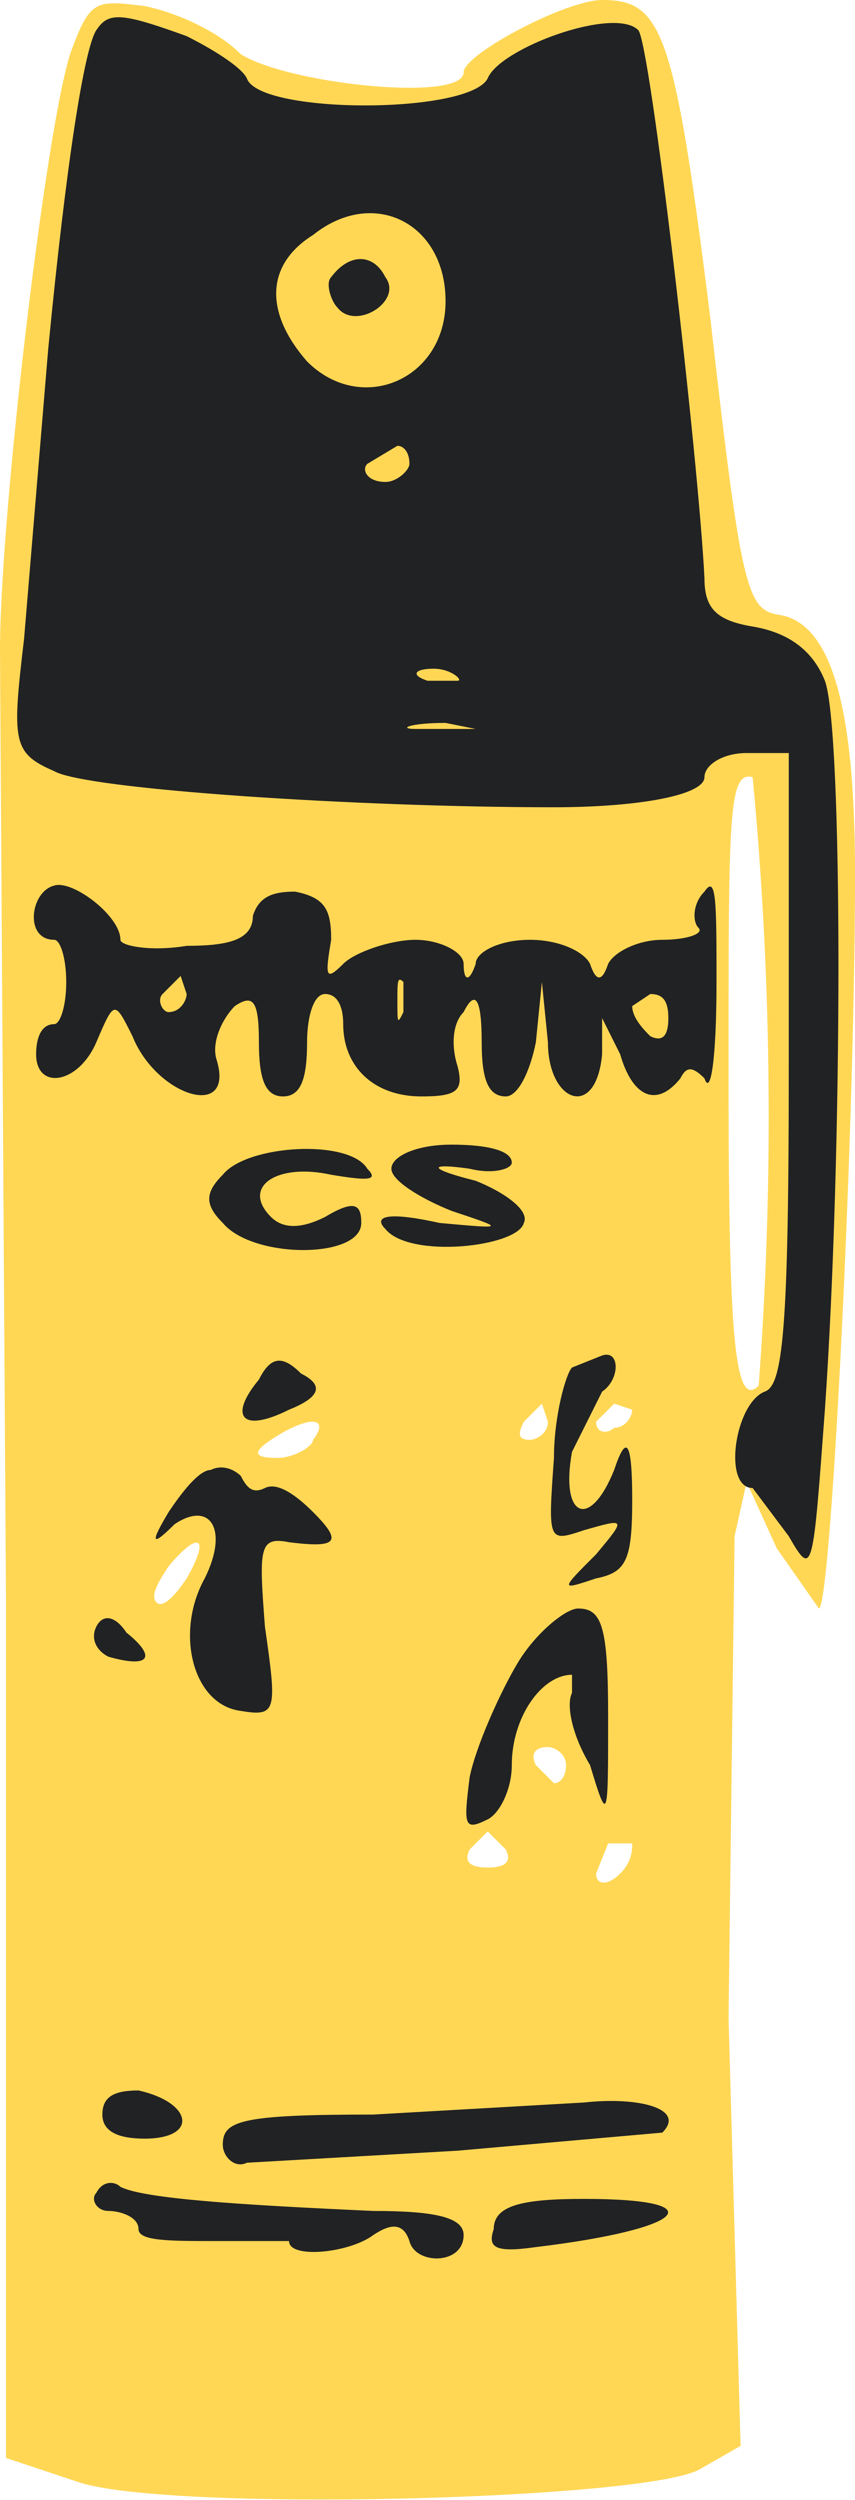
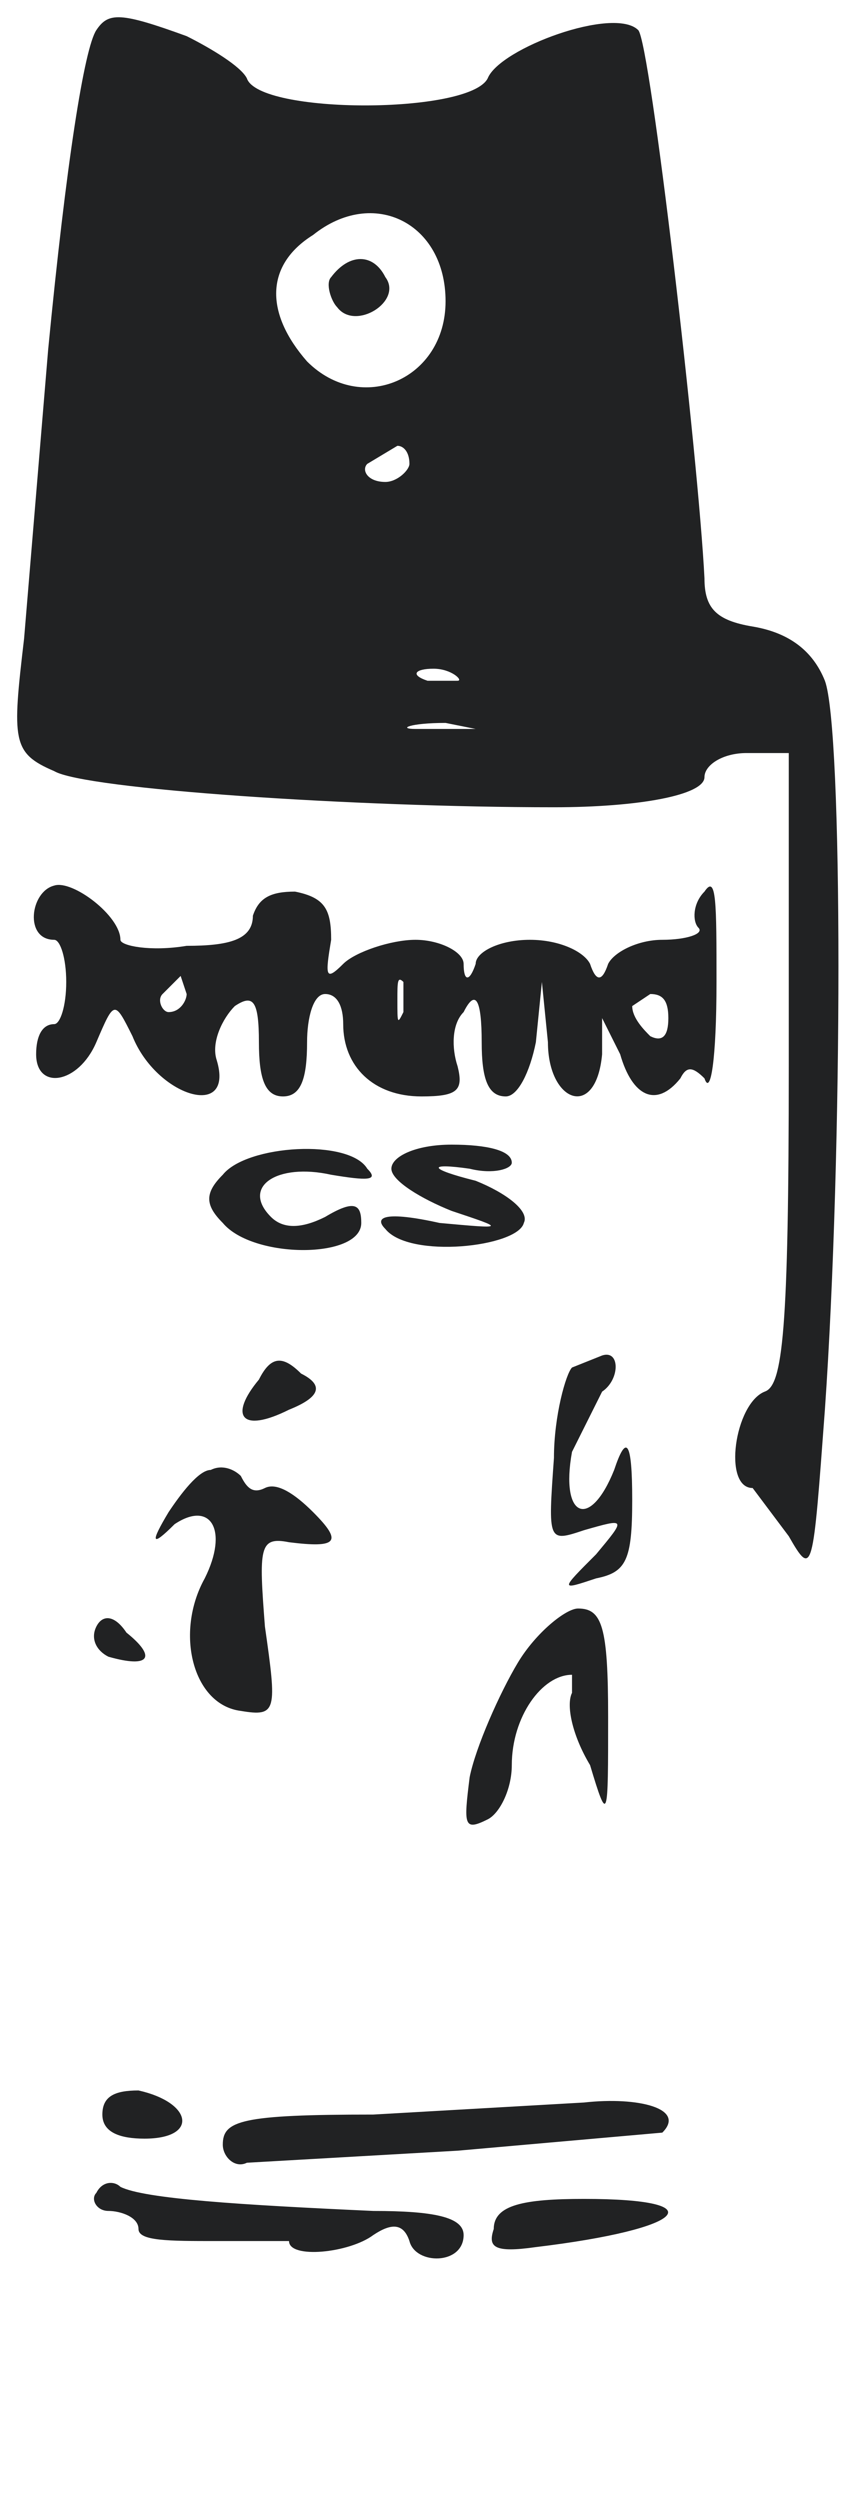
<svg xmlns="http://www.w3.org/2000/svg" height="415" width="142">
  <g fill="none" fill-rule="evenodd">
-     <path d="M12 8C8 18 0 85 0 108l1 159v141l12 4c15 5 93 3 103-2l7-4-2-71 1-80 2-9 5 11 7 10c2 0 6-79 6-122 0-28-4-42-13-43-5-1-6-5-11-49-6-48-8-53-18-53-6 0-23 9-23 12 0 5-29 2-37-3-4-4-11-7-16-8-8-1-9-1-12 7m109 170c0 44 1 56 5 52a598 598 0 00-1-101c-4-1-4 6-4 49m-34 58c-1 2-1 3 1 3 1 0 3-1 3-3l-1-3-3 3m12 0c0 2 2 2 3 1 2 0 3-2 3-3l-3-1-3 3m-54 3c-3 2-3 3 1 3 3 0 6-2 6-3 3-4-1-4-7 0m-17 21c-2 3-3 5-2 6s3-1 5-4c4-7 2-8-3-2m61 33l3 3c1 0 2-1 2-3s-2-3-3-3c-2 0-3 1-2 3m-11 14c-1 2 0 3 3 3s4-1 3-3l-3-3-3 3m23-1l-2 5c0 2 2 2 4 0s2-4 2-5h-4" fill="#ffd755" />
    <path d="M16 5c-2 3-5 22-8 53l-4 48c-2 17-2 19 5 22 5 3 50 6 83 6 14 0 25-2 25-5 0-2 3-4 7-4h7v52c0 44-1 53-4 54-5 2-7 16-2 16l6 8c4 7 4 6 6-21 3-43 3-113 0-121-2-5-6-8-12-9s-8-3-8-8c-1-20-9-89-11-91-4-4-23 3-25 8-3 6-38 6-40 0-1-2-6-5-10-7-11-4-13-4-15-1m36 34c-8 5-8 13-1 21 9 9 23 3 23-10S62 31 52 39m3 7c-1 1 0 4 1 5 3 4 11-1 8-5-2-4-6-4-9 0m6 31c-1 1 0 3 3 3 2 0 4-2 4-3 0-2-1-3-2-3l-5 3m10 36h5c1 0-1-2-4-2s-4 1-1 2m-2 8h10l-5-1c-6 0-8 1-5 1M9 147c-4 1-5 9 0 9 1 0 2 3 2 7s-1 7-2 7c-2 0-3 2-3 5 0 6 7 5 10-2s3-7 6-1c4 10 17 14 14 4-1-3 1-7 3-9 3-2 4-1 4 6 0 6 1 9 4 9s4-3 4-9c0-4 1-8 3-8s3 2 3 5c0 7 5 12 13 12 6 0 7-1 6-5-1-3-1-7 1-9 2-4 3-2 3 5 0 6 1 9 4 9 2 0 4-4 5-9l1-10 1 10c0 10 8 13 9 2v-6l3 6c2 7 6 9 10 4 1-2 2-2 4 0 1 3 2-3 2-16s0-18-2-15c-2 2-2 5-1 6s-2 2-6 2-8 2-9 4c-1 3-2 3-3 0-1-2-5-4-10-4s-9 2-9 4c-1 3-2 3-2 0 0-2-4-4-8-4s-10 2-12 4c-3 3-3 2-2-4 0-5-1-7-6-8-4 0-6 1-7 4 0 4-4 5-11 5-6 1-11 0-11-1 0-4-8-10-11-9m18 18c-1 1 0 3 1 3 2 0 3-2 3-3l-1-3-3 3m39 1c0 4 0 4 1 2v-5c-1-1-1 0-1 3m39 1c0 2 2 4 3 5 2 1 3 0 3-3s-1-4-3-4l-3 2m-68 28c-3 3-3 5 0 8 5 6 23 6 23 0 0-3-1-4-6-1-4 2-7 2-9 0-5-5 1-9 10-7 6 1 8 1 6-1-3-5-20-4-24 1m28-1c0 2 5 5 10 7 9 3 9 3-2 2-9-2-11-1-9 1 4 5 22 3 23-1 1-2-3-5-8-7-8-2-8-3-1-2 4 1 7 0 7-1 0-2-4-3-10-3s-10 2-10 4m-22 35c-5 6-3 9 5 5 5-2 6-4 2-6-3-3-5-3-7 1m52-2c-1 1-3 8-3 15-1 14-1 14 5 12 7-2 7-2 2 4-6 6-6 6 0 4 5-1 6-3 6-13s-1-11-3-5c-4 10-9 8-7-3l5-10c3-2 3-7 0-6l-5 2m-60 17c-2 0-5 4-7 7-3 5-3 6 1 2 6-4 9 1 5 9-5 9-2 21 6 22 6 1 6 0 4-14-1-13-1-15 4-14 8 1 9 0 4-5-3-3-6-5-8-4s-3 0-4-2c-1-1-3-2-5-1m-19 26c-1 2 0 4 2 5 7 2 8 0 3-4-2-3-4-3-5-1m70 6c-3 5-7 14-8 19-1 8-1 9 3 7 2-1 4-5 4-9 0-8 5-15 10-15v3c-1 2 0 7 3 12 3 10 3 9 3-8 0-15-1-18-5-18-2 0-7 4-10 9m-69 75c0 3 3 4 7 4 9 0 8-6-1-8-4 0-6 1-6 4m80-2l-35 2c-22 0-25 1-25 5 0 2 2 4 4 3l35-2 34-3c4-4-4-6-13-5m-81 15c-1 1 0 3 2 3s5 1 5 3 5 2 13 2h12c0 3 10 2 14-1 3-2 5-2 6 1 1 4 9 4 9-1 0-3-5-4-15-4-22-1-38-2-42-4-1-1-3-1-4 1m66 6c-1 3 0 4 7 3 25-3 30-8 8-8-10 0-15 1-15 5" fill="#212223" />
  </g>
</svg>